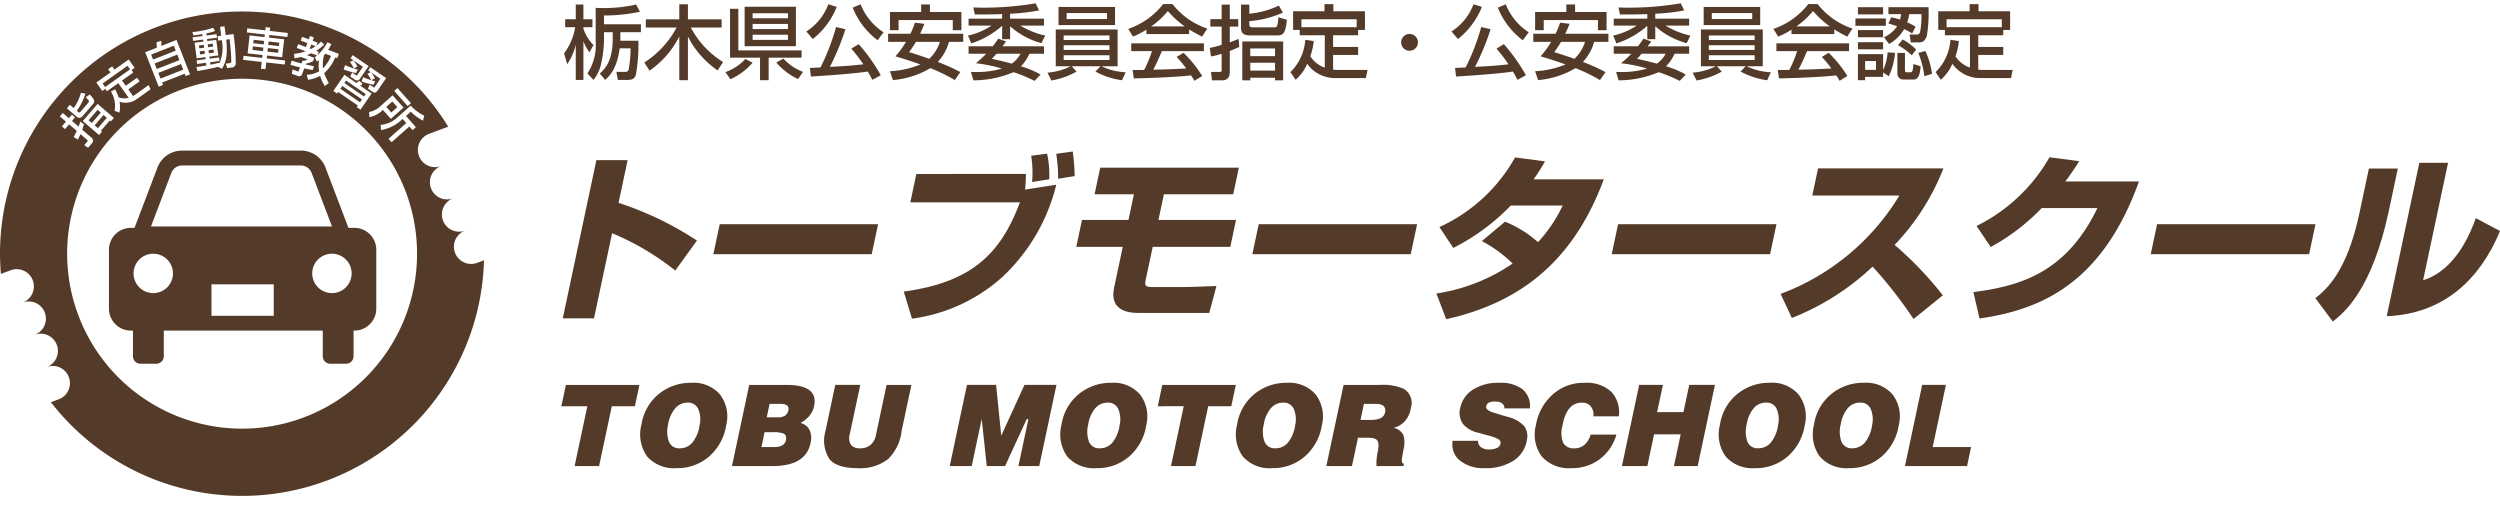
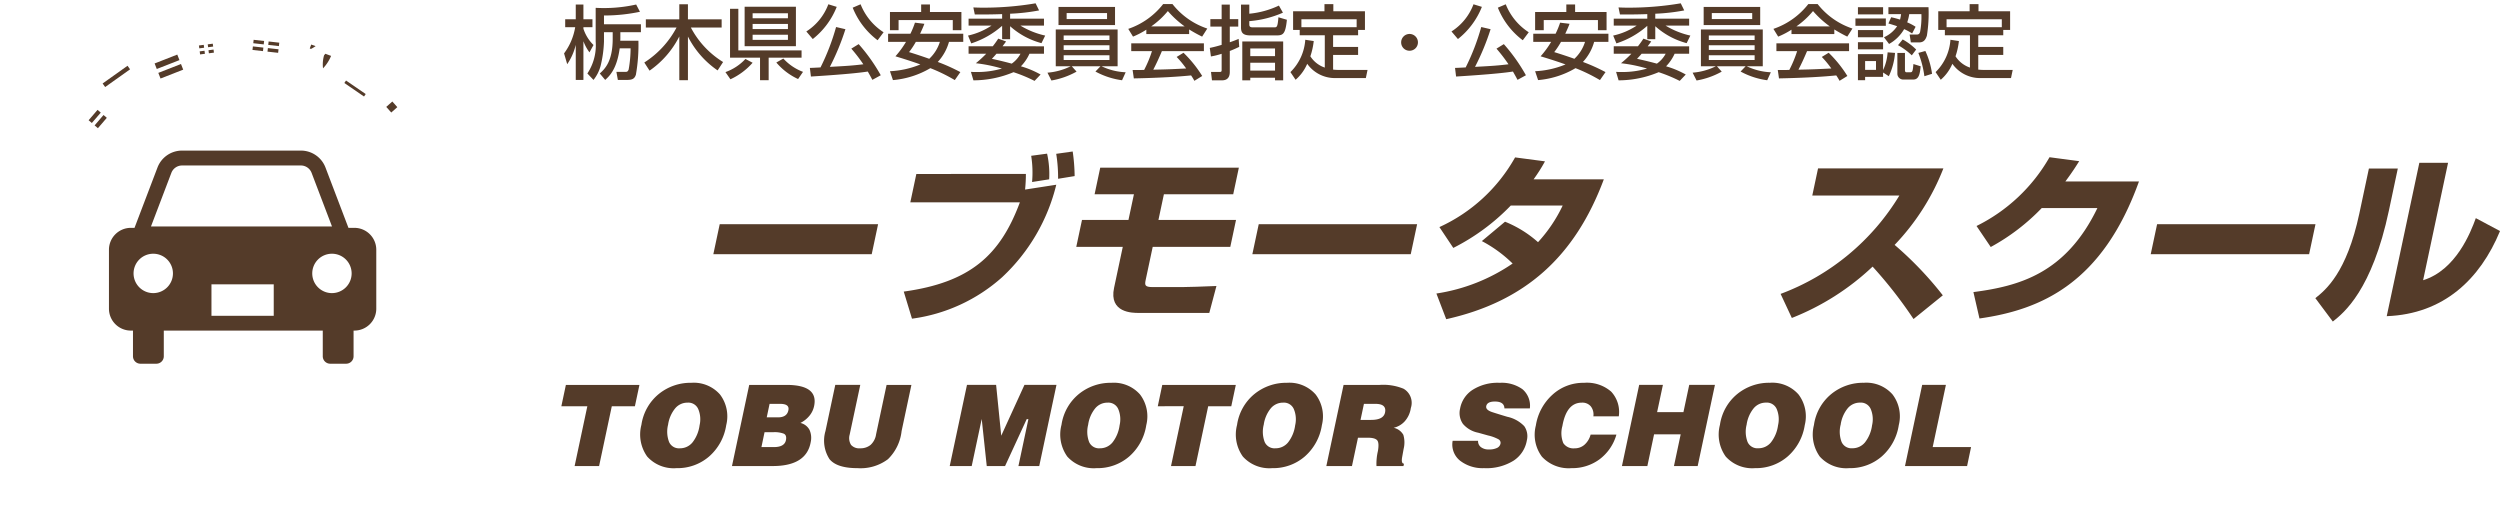
<svg xmlns="http://www.w3.org/2000/svg" id="logo" width="310" height="62.923" viewBox="0 0 310 62.923">
  <defs>
    <clipPath id="clip-path">
      <rect id="長方形_267" data-name="長方形 267" width="310" height="62.923" fill="none" />
    </clipPath>
  </defs>
  <g id="グループ_185" data-name="グループ 185" transform="translate(0 0)" clip-path="url(#clip-path)">
    <path id="パス_299" data-name="パス 299" d="M7.14-5.06H9.69v-.98H5.11V-7.13a21.393,21.393,0,0,0,4.46-.46l-.47-.9a18.336,18.336,0,0,1-5.02.41v4.16A6.305,6.305,0,0,1,3.05.06l.76.8A4.764,4.764,0,0,0,4.69-.88a14.477,14.477,0,0,0,.42-3.03V-5.06H6.19v.81C6.19-1.4,5.2-.5,4.59.06l.67.8C5.88.3,6.71-.56,7.06-3.06H8.41A15.485,15.485,0,0,1,8.17-.43c-.11.28-.23.29-.38.29H6.65l.18,1H7.94C8.57.86,8.9.75,9.07.2A21.411,21.411,0,0,0,9.38-4H7.13c0-.07.01-.17.01-.24ZM.55-1.09a7.244,7.244,0,0,0,1.06-2.4V.86h.95v-4.8a5.439,5.439,0,0,0,.75,1.38l.5-.91A5.012,5.012,0,0,1,2.56-5.49v-.19H3.68v-.98H2.56V-8.49H1.61v1.83H.3v.98H1.54A7.486,7.486,0,0,1,.16-2.43Zm10.21.8a11.422,11.422,0,0,0,3.69-4.24V.89h1.07V-4.52A11.247,11.247,0,0,0,19.2-.32l.68-1.04a11.039,11.039,0,0,1-4-4.28H19.7V-6.65H15.52V-8.52H14.45v1.87H10.3v1.01h3.81a11.561,11.561,0,0,1-4,4.34ZM22.55-3.32h6.36v-4.9H22.55Zm5.37-2.76v.63H23.54v-.63Zm0-1.33v.62H23.54v-.62Zm0,2.67v.63H23.54v-.63ZM21.77-7.96H20.74V-1.9h3.72V.89h1.07V-1.9h4.08v-.9H21.77Zm.88,6.22A6.24,6.24,0,0,1,20.17-.11l.62.89a8.226,8.226,0,0,0,2.75-2.05Zm7.14,1.6a6.332,6.332,0,0,1-2.44-1.65l-.87.49A7.785,7.785,0,0,0,29.18.75Zm9.64.42a21.751,21.751,0,0,0-2.74-3.86l-.91.56a20.2,20.2,0,0,1,1.49,1.94c-1.33.16-1.92.2-4.15.32a30.151,30.151,0,0,0,1.93-4.67L33.89-5.7A27.759,27.759,0,0,1,31.96-.69c-.4.02-1.12.06-1.32.06L30.77.44c.27-.02,5.07-.3,7.05-.62.29.5.41.73.57,1.03Zm-6.5-8.8A6.813,6.813,0,0,1,30.2-5.15l.8.94A9.58,9.58,0,0,0,33.97-8.2Zm6.85,3.47a7.353,7.353,0,0,1-2.85-3.47l-.98.42a9.412,9.412,0,0,0,3.09,4.04Zm3.89-1.19a10.414,10.414,0,0,1-.56,1.37H40.34v1.01h2.22a11.357,11.357,0,0,1-1.31,1.79c1.67.51,2.49.79,3.09,1.01a11.243,11.243,0,0,1-3.77.84l.37,1.1A10.927,10.927,0,0,0,45.58-.6,20.9,20.9,0,0,1,48.61.88l.69-.99a23.056,23.056,0,0,0-2.8-1.26,6.036,6.036,0,0,0,1.39-2.49h1.77V-4.87H44.31c.34-.73.43-.97.53-1.23Zm3.09,2.38a4.822,4.822,0,0,1-1.32,2.1c-.81-.29-1.63-.56-2.5-.83a9.7,9.7,0,0,0,.84-1.27ZM40.57-5.31h1.07V-6.56h6.72v1.25h1.07V-7.56h-3.9V-8.5H44.44v.94H40.57ZM54-4.26c-.17.26-.35.53-.68.95h-3v.92h2.19a14.394,14.394,0,0,1-1.29,1.18,18.433,18.433,0,0,1,3.23.66,10.922,10.922,0,0,1-3.14.43c-.24,0-.41,0-.7-.02L50.92.91A12.837,12.837,0,0,0,55.89-.1,18.4,18.4,0,0,1,58.5.98l.75-.79A11.451,11.451,0,0,0,56.81-.83a5.441,5.441,0,0,0,1.06-1.56h1.8v-.92H54.53c.29-.39.32-.43.44-.6Zm2.76,1.87a3.529,3.529,0,0,1-1.09,1.23c-1.03-.28-1.84-.46-2.46-.6.17-.18.28-.29.57-.63ZM54.48-6.74H50.32v.86h2.85a8.553,8.553,0,0,1-2.92,1.24l.4.97a10.754,10.754,0,0,0,3.83-2.18v1.66h.99V-5.8a9.436,9.436,0,0,0,3.89,2.1l.46-.94a10.063,10.063,0,0,1-3.08-1.24h2.93v-.86h-4.2v-.61a24.323,24.323,0,0,0,3.59-.41l-.43-.88a38.589,38.589,0,0,1-6.49.54c-.51,0-.82-.01-1.23-.03l.18.87c1.7.02,2.71-.02,3.39-.04ZM60.59.93a9.739,9.739,0,0,0,3.12-1.1l-.59-.66h3.55l-.62.65A9.552,9.552,0,0,0,69.35.9l.45-.99a7.639,7.639,0,0,1-2.98-.74H68.8V-5.4H61.13V-.83h1.84a7.808,7.808,0,0,1-2.87.79Zm1.52-4.37h5.68v.58H62.11Zm0-1.21h5.68v.56H62.11Zm0,2.45h5.68v.59H62.11Zm6.37-5.99H61.47v2.25h7.01Zm-.99,1.5H62.48v-.74h5.01ZM79.29.37a15.017,15.017,0,0,0-2.32-2.88l-.85.52A11.994,11.994,0,0,1,77.3-.56c-2,.1-2.21.11-4.08.15.34-.64.73-1.49,1.07-2.3H79.5v-.97H70.49v.97h2.57a14.5,14.5,0,0,1-.97,2.33c-.31.01-1.22.01-1.43.01L70.81.67C74.3.6,76.54.44,77.91.3a6.448,6.448,0,0,1,.41.67Zm-6.93-5.2h5.31V-5.4a17.023,17.023,0,0,0,1.61.89l.64-1A9.178,9.178,0,0,1,75.6-8.55H74.45a9.278,9.278,0,0,1-4.33,3.08l.59.96a9.882,9.882,0,0,0,1.65-.86Zm.61-.95a10.277,10.277,0,0,0,2.06-1.9,12.137,12.137,0,0,0,2.08,1.9ZM84.26-3.91V.91h.99V.59h3.07V.91h1.01V-3.91Zm4.06.87v.95H85.25v-.95Zm0,1.77V-.3H85.25v-.97Zm-7.95-.78a9.209,9.209,0,0,0,1.33-.33V-.36c0,.22-.09.23-.3.23H80.38L80.5.91h1.21c.25,0,1,0,1-1.04v-2.6c.55-.21.87-.37,1.17-.51l-.07-.99c-.31.13-.49.21-1.1.42V-5.75h1.05v-.93H82.71v-1.8H81.7v1.8H80.3v.93h1.4v2.26a15.152,15.152,0,0,1-1.47.38ZM84.1-5.66c0,.66.23,1,1.19,1h3.19c.81,0,1.13-.12,1.31-1.94l-1.05-.31c-.1,1.25-.2,1.25-.54,1.25H85.59c-.26,0-.46-.03-.46-.35v-.42A12.854,12.854,0,0,0,89.3-7.48l-.5-.88a11.036,11.036,0,0,1-3.67,1.01V-8.48H84.1Zm7.97,1.54A6.2,6.2,0,0,1,90.23-.11l.64.95a5.426,5.426,0,0,0,1.44-1.98A4.2,4.2,0,0,0,95.75.63h3.83l.21-1.01h-3.6a6.522,6.522,0,0,1-.67-.04V-2.24h3.1v-.99h-3.1V-4.68h3.1v-.66h.85V-7.65H95.55v-.89h-1.1v.89H90.56v2.31h.82v.66h3.11V-.67a3.422,3.422,0,0,1-1.79-1.4,8.811,8.811,0,0,0,.42-1.89Zm-.48-1.56v-.98h6.85v.98ZM105-4.84a1.039,1.039,0,0,0-1.04,1.04A1.027,1.027,0,0,0,105-2.76a1.033,1.033,0,0,0,1.04-1.04A1.039,1.039,0,0,0,105-4.84ZM119.43.28a21.751,21.751,0,0,0-2.74-3.86l-.91.56a20.2,20.2,0,0,1,1.49,1.94c-1.33.16-1.92.2-4.15.32a30.152,30.152,0,0,0,1.93-4.67l-1.16-.27a27.759,27.759,0,0,1-1.93,5.01c-.4.02-1.12.06-1.32.06l.13,1.07c.27-.02,5.07-.3,7.05-.62.29.5.41.73.57,1.03Zm-6.5-8.8a6.813,6.813,0,0,1-2.73,3.37l.8.94a9.58,9.58,0,0,0,2.97-3.99Zm6.85,3.47a7.353,7.353,0,0,1-2.85-3.47l-.98.42a9.412,9.412,0,0,0,3.09,4.04Zm3.89-1.19a10.413,10.413,0,0,1-.56,1.37h-2.77v1.01h2.22a11.356,11.356,0,0,1-1.31,1.79c1.67.51,2.49.79,3.09,1.01a11.243,11.243,0,0,1-3.77.84l.37,1.1A10.927,10.927,0,0,0,125.58-.6,20.9,20.9,0,0,1,128.61.88l.69-.99a23.056,23.056,0,0,0-2.8-1.26,6.036,6.036,0,0,0,1.39-2.49h1.77V-4.87h-5.35c.34-.73.43-.97.53-1.23Zm3.09,2.38a4.822,4.822,0,0,1-1.32,2.1c-.81-.29-1.63-.56-2.5-.83a9.7,9.7,0,0,0,.84-1.27Zm-6.19-1.45h1.07V-6.56h6.72v1.25h1.07V-7.56h-3.9V-8.5h-1.09v.94h-3.87ZM134-4.26c-.17.26-.35.53-.68.95h-3v.92h2.19a14.391,14.391,0,0,1-1.29,1.18,18.433,18.433,0,0,1,3.23.66,10.922,10.922,0,0,1-3.14.43c-.24,0-.41,0-.7-.02l.31,1.05A12.837,12.837,0,0,0,135.89-.1,18.4,18.4,0,0,1,138.5.98l.75-.79a11.451,11.451,0,0,0-2.44-1.02,5.441,5.441,0,0,0,1.06-1.56h1.8v-.92h-5.14c.29-.39.32-.43.44-.6Zm2.76,1.87a3.529,3.529,0,0,1-1.09,1.23c-1.03-.28-1.84-.46-2.46-.6.17-.18.28-.29.57-.63Zm-2.28-4.35h-4.16v.86h2.85a8.553,8.553,0,0,1-2.92,1.24l.4.97a10.753,10.753,0,0,0,3.83-2.18v1.66h.99V-5.8a9.436,9.436,0,0,0,3.89,2.1l.46-.94a10.063,10.063,0,0,1-3.08-1.24h2.93v-.86h-4.2v-.61a24.323,24.323,0,0,0,3.59-.41l-.43-.88a38.589,38.589,0,0,1-6.49.54c-.51,0-.82-.01-1.23-.03l.18.87c1.7.02,2.71-.02,3.39-.04ZM140.59.93a9.739,9.739,0,0,0,3.12-1.1l-.59-.66h3.55l-.62.65A9.552,9.552,0,0,0,149.35.9l.45-.99a7.639,7.639,0,0,1-2.98-.74h1.98V-5.4h-7.67V-.83h1.84a7.808,7.808,0,0,1-2.87.79Zm1.52-4.37h5.68v.58h-5.68Zm0-1.21h5.68v.56h-5.68Zm0,2.45h5.68v.59h-5.68Zm6.37-5.99h-7.01v2.25h7.01Zm-.99,1.5h-5.01v-.74h5.01ZM159.29.37a15.017,15.017,0,0,0-2.32-2.88l-.85.52A11.993,11.993,0,0,1,157.3-.56c-2,.1-2.21.11-4.08.15.34-.64.73-1.49,1.07-2.3h5.21v-.97h-9.01v.97h2.57a14.5,14.5,0,0,1-.97,2.33c-.31.01-1.22.01-1.43.01l.15,1.04c3.49-.07,5.73-.23,7.1-.37a6.449,6.449,0,0,1,.41.67Zm-6.93-5.2h5.31V-5.4a17.023,17.023,0,0,0,1.61.89l.64-1a9.178,9.178,0,0,1-4.32-3.04h-1.15a9.278,9.278,0,0,1-4.33,3.08l.59.96a9.882,9.882,0,0,0,1.65-.86Zm.61-.95a10.277,10.277,0,0,0,2.06-1.9,12.137,12.137,0,0,0,2.08,1.9Zm15.5-1.52a9.98,9.98,0,0,1-.16,2.19c-.06.26-.21.34-.38.34h-.92l.15.98h.99c.54,0,.81-.24,1-.84a17.273,17.273,0,0,0,.2-3.53h-4.97v.86h1.57a4.418,4.418,0,0,1-.13.68,10.422,10.422,0,0,0-1.1-.29l-.34.77c.54.16.76.23,1.08.34a3.863,3.863,0,0,1-1.63,1.37l.63.83a4.948,4.948,0,0,0,1.87-1.84,6.65,6.65,0,0,1,.99.54l.43-.83a6.2,6.2,0,0,0-1.04-.55,5.386,5.386,0,0,0,.25-1.02Zm-7.87.03h3.12v-.89H160.6Zm-.31,1.42h3.77v-.91h-3.77Zm.31,1.42h3.12v-.89H160.6ZM164.43.4a8.365,8.365,0,0,0,.77-2.89l-.92-.07a6.045,6.045,0,0,1-.56,2.2V-2.34H160.6V.89h.89V.48h2.23V-.06Zm-1.59-1.88V-.39h-1.35V-1.48ZM160.6-2.93h3.12v-.89H160.6Zm4.97-.52a8.421,8.421,0,0,1,1.71,1.26l.54-.72a7.66,7.66,0,0,0-1.67-1.25Zm2.52.96A12.049,12.049,0,0,1,168.84.4l.95-.3a9.9,9.9,0,0,0-.83-2.83ZM165.49.09a.728.728,0,0,0,.81.72h1.18c.72,0,.81-.81.9-1.64l-.9-.28c-.07.75-.09,1.02-.36,1.02h-.5c-.19,0-.19-.19-.19-.29V-2.49h-.94Zm6.58-4.21a6.2,6.2,0,0,1-1.84,4.01l.64.95a5.426,5.426,0,0,0,1.44-1.98A4.2,4.2,0,0,0,175.75.63h3.83l.21-1.01h-3.6a6.522,6.522,0,0,1-.67-.04V-2.24h3.1v-.99h-3.1V-4.68h3.1v-.66h.85V-7.65h-3.92v-.89h-1.1v.89h-3.89v2.31h.82v.66h3.11V-.67a3.422,3.422,0,0,1-1.79-1.4,8.81,8.81,0,0,0,.42-1.89Zm-.48-1.56v-.98h6.85v.98Z" transform="translate(69.784 9.051)" fill="#543b29" />
    <path id="パス_298" data-name="パス 298" d="M2.306-10.062h9.12l-.562,2.646H8L6.423,0H3.389L4.966-7.417H1.744Z" transform="translate(67.864 57.79)" fill="#543b29" />
    <path id="パス_297" data-name="パス 297" d="M1.471-5.113A6.059,6.059,0,0,1,3.618-8.928a6.238,6.238,0,0,1,4.034-1.395,4.328,4.328,0,0,1,3.562,1.449,4.479,4.479,0,0,1,.773,3.8A6.452,6.452,0,0,1,9.881-1.2,5.968,5.968,0,0,1,5.827.26,4.417,4.417,0,0,1,2.189-1.176,4.7,4.7,0,0,1,1.471-5.113Zm3.3.014A3.573,3.573,0,0,0,4.9-2.987,1.33,1.33,0,0,0,6.223-2.2,2,2,0,0,0,7.8-2.926a4.349,4.349,0,0,0,.882-2.126,3.26,3.26,0,0,0-.164-2.01,1.336,1.336,0,0,0-1.326-.8,1.968,1.968,0,0,0-1.559.738A4.138,4.138,0,0,0,4.774-5.1ZM12.7,0l2.138-10.062h4.612q3.906,0,3.454,2.522a2.779,2.779,0,0,1-.572,1.271,3.408,3.408,0,0,1-1.145.923,1.728,1.728,0,0,1,1.127.861,2.413,2.413,0,0,1,.149,1.518Q21.935,0,17.746,0Zm3.652-2.352H17.9q1.344,0,1.5-.9.1-.595-.286-.766A3.216,3.216,0,0,0,17.869-4.2H16.74Zm.657-3.685h1.4q1.132,0,1.292-.916.137-.759-1.037-.759h-1.3Zm8.5-4.026h3.1L27.292-3.89a1.585,1.585,0,0,0,.176,1.271A1.36,1.36,0,0,0,28.6-2.2a1.968,1.968,0,0,0,1.283-.417,2.2,2.2,0,0,0,.689-1.333l1.3-6.111H34.95L33.732-4.334A5.731,5.731,0,0,1,32.039-.848,5.656,5.656,0,0,1,28.252.26Q25.722.26,24.8-.848a4.216,4.216,0,0,1-.509-3.486Zm16.331,0h3.613l.634,6.289h.007l2.874-6.289h3.97L50.8,0H48.22l1.236-5.817h-.21L46.563,0H44.292L43.67-5.817h-.007L42.426,0H39.7ZM53.561-5.113a6.059,6.059,0,0,1,2.147-3.814,6.238,6.238,0,0,1,4.034-1.395A4.328,4.328,0,0,1,63.3-8.873a4.479,4.479,0,0,1,.773,3.8A6.452,6.452,0,0,1,61.971-1.2,5.968,5.968,0,0,1,57.917.26a4.417,4.417,0,0,1-3.638-1.436A4.7,4.7,0,0,1,53.561-5.113Zm3.3.014a3.573,3.573,0,0,0,.123,2.112,1.33,1.33,0,0,0,1.326.786,2,2,0,0,0,1.572-.725,4.349,4.349,0,0,0,.882-2.126,3.26,3.26,0,0,0-.164-2.01,1.336,1.336,0,0,0-1.326-.8,1.968,1.968,0,0,0-1.559.738A4.138,4.138,0,0,0,56.864-5.1Zm9.195-4.963h9.12l-.562,2.646H71.751L70.175,0H67.141l1.576-7.417H65.5Zm9.275,4.949A6.059,6.059,0,0,1,77.48-8.928a6.238,6.238,0,0,1,4.034-1.395,4.328,4.328,0,0,1,3.562,1.449,4.479,4.479,0,0,1,.773,3.8A6.452,6.452,0,0,1,83.744-1.2,5.968,5.968,0,0,1,79.689.26a4.417,4.417,0,0,1-3.638-1.436A4.7,4.7,0,0,1,75.333-5.113Zm3.3.014a3.573,3.573,0,0,0,.123,2.112,1.33,1.33,0,0,0,1.326.786,2,2,0,0,0,1.572-.725,4.349,4.349,0,0,0,.882-2.126,3.259,3.259,0,0,0-.164-2.01,1.336,1.336,0,0,0-1.326-.8,1.968,1.968,0,0,0-1.559.738A4.138,4.138,0,0,0,78.636-5.1ZM95.965,0H92.618a6.9,6.9,0,0,1,.177-1.853q.178-1.025-.089-1.34t-1.143-.321H90.325L89.578,0H86.4l2.139-10.062H93.02a6.623,6.623,0,0,1,2.949.472A2.015,2.015,0,0,1,96.88-7.2,3.15,3.15,0,0,1,96.1-5.523a2.658,2.658,0,0,1-1.351.779,1.8,1.8,0,0,1,1.2.875,3.313,3.313,0,0,1,.034,1.75L95.8-1.1q-.137.807.23.807ZM93.688-6.679q.185-1.032-1.2-1.032H91.063L90.64-5.722h1.317Q93.52-5.722,93.688-6.679Zm8.375,3.548h3.152a.917.917,0,0,0,.356.786,1.5,1.5,0,0,0,.939.287h.082a2.171,2.171,0,0,0,.966-.185A.752.752,0,0,0,108-2.8a.5.5,0,0,0-.267-.526,5.083,5.083,0,0,0-1.273-.465l-1.225-.342a3.316,3.316,0,0,1-1.9-1.1,2.35,2.35,0,0,1-.349-1.887,3.514,3.514,0,0,1,1.506-2.3,5.777,5.777,0,0,1,3.415-.9,4.406,4.406,0,0,1,2.813.793,2.676,2.676,0,0,1,.917,2.379h-3.152Q108.46-8,107.3-8q-.97,0-1.073.581-.082.465.76.738t1.856.574a4.084,4.084,0,0,1,2.1,1.162,2.175,2.175,0,0,1,.322,1.757,3.746,3.746,0,0,1-1.629,2.509A6.358,6.358,0,0,1,105.95.26a4.551,4.551,0,0,1-2.963-.923A2.556,2.556,0,0,1,102.063-3.131ZM119.171-3.9h3.2a5.8,5.8,0,0,1-2.1,3.069A5.668,5.668,0,0,1,116.819.26a4.524,4.524,0,0,1-3.686-1.422,4.564,4.564,0,0,1-.752-3.869,6.482,6.482,0,0,1,2.044-3.8,5.647,5.647,0,0,1,3.932-1.49,4.568,4.568,0,0,1,3.364,1.094,3.7,3.7,0,0,1,.944,3.063h-3.152a1.64,1.64,0,0,0-.308-1.224,1.351,1.351,0,0,0-1.135-.472q-1.886,0-2.4,2.9a3.291,3.291,0,0,0,.116,2.119,1.5,1.5,0,0,0,1.4.643,1.813,1.813,0,0,0,1.216-.437A2.527,2.527,0,0,0,119.171-3.9Zm6.022-6.166h2.942l-.718,3.377h3.264l.718-3.377h3.187L132.447,0h-2.942l.835-3.931h-3.3L126.207,0h-3.152Zm10.016,4.949a6.059,6.059,0,0,1,2.147-3.814,6.238,6.238,0,0,1,4.034-1.395,4.328,4.328,0,0,1,3.562,1.449,4.479,4.479,0,0,1,.773,3.8A6.452,6.452,0,0,1,143.62-1.2,5.968,5.968,0,0,1,139.565.26a4.417,4.417,0,0,1-3.638-1.436A4.7,4.7,0,0,1,135.209-5.113Zm3.3.014a3.573,3.573,0,0,0,.123,2.112,1.33,1.33,0,0,0,1.326.786,2,2,0,0,0,1.572-.725,4.349,4.349,0,0,0,.882-2.126,3.26,3.26,0,0,0-.164-2.01,1.336,1.336,0,0,0-1.326-.8,1.968,1.968,0,0,0-1.559.738A4.138,4.138,0,0,0,138.512-5.1Zm8.359-.014a6.059,6.059,0,0,1,2.147-3.814,6.238,6.238,0,0,1,4.034-1.395,4.328,4.328,0,0,1,3.562,1.449,4.479,4.479,0,0,1,.773,3.8A6.452,6.452,0,0,1,155.282-1.2,5.968,5.968,0,0,1,151.227.26a4.417,4.417,0,0,1-3.638-1.436A4.7,4.7,0,0,1,146.872-5.113Zm3.3.014a3.573,3.573,0,0,0,.123,2.112,1.33,1.33,0,0,0,1.326.786,2,2,0,0,0,1.572-.725,4.349,4.349,0,0,0,.882-2.126,3.26,3.26,0,0,0-.164-2.01,1.336,1.336,0,0,0-1.326-.8,1.968,1.968,0,0,0-1.559.738A4.138,4.138,0,0,0,150.174-5.1Zm10.117-4.963h2.942l-1.639,7.711h4.759L165.854,0h-7.7Z" transform="translate(78.065 57.79)" fill="#543b29" />
-     <path id="パス_276" data-name="パス 276" d="M62.385,15.46l-1.126,5.3a40.27,40.27,0,0,1,9.717,4.676l-2.683,3.719a32.914,32.914,0,0,0-7.835-4.631L58.215,35.078H54.342l4.17-19.618Z" transform="translate(15.442 4.393)" fill="#543b29" />
    <path id="パス_277" data-name="パス 277" d="M89.31,21.651l-.79,3.716H68.881l.79-3.716Z" transform="translate(19.573 6.152)" fill="#543b29" />
    <path id="パス_278" data-name="パス 278" d="M102.412,17.412a18.9,18.9,0,0,1-.1,1.937l3.868-.6a23.174,23.174,0,0,1-6.712,11.466,20.9,20.9,0,0,1-11.18,5.144L87.267,32c8.213-1.135,11.952-4.477,14.4-11.067H88.081l.747-3.517Zm.767,1a13.31,13.31,0,0,0-.11-3.251l1.971-.266a11.587,11.587,0,0,1,.259,3.183Zm3.226-.4a18.841,18.841,0,0,0-.232-3.095l2.043-.289a22.665,22.665,0,0,1,.241,3.05Z" transform="translate(24.798 4.157)" fill="#543b29" />
    <path id="パス_279" data-name="パス 279" d="M124.089,16.188l-.7,3.3h-8.595l-.677,3.183h9.62l-.71,3.34h-9.62l-.867,4.073c-.141.669-.127.914.854.914h3.7c.312,0,3-.067,4.215-.134l-.887,3.339h-8.773c-.735,0-3.7,0-3.033-3.117l1.079-5.076h-5.767l.71-3.34H110.4l.677-3.183H106.2l.7-3.3Z" transform="translate(29.53 4.6)" fill="#543b29" />
    <path id="パス_280" data-name="パス 280" d="M141.359,21.651l-.79,3.716h-19.64l.79-3.716Z" transform="translate(34.363 6.152)" fill="#543b29" />
    <path id="パス_281" data-name="パス 281" d="M147.208,23.172a14.015,14.015,0,0,1,4.093,2.539,18.278,18.278,0,0,0,3.059-4.545h-6.435a26.443,26.443,0,0,1-7.13,5.257l-1.723-2.584a20.516,20.516,0,0,0,9.385-8.64l3.706.489a20.455,20.455,0,0,1-1.409,2.227h8.707c-3.578,9.6-9.771,15.165-19.544,17.346L138.7,32.078a22.773,22.773,0,0,0,9.451-3.719,16.087,16.087,0,0,0-3.818-2.783Z" transform="translate(39.414 4.319)" fill="#543b29" />
-     <path id="パス_282" data-name="パス 282" d="M176.058,21.651l-.79,3.716h-19.64l.79-3.716Z" transform="translate(44.223 6.152)" fill="#543b29" />
    <path id="パス_283" data-name="パス 283" d="M171.937,31.823a29.081,29.081,0,0,0,14.729-12.2h-10.8l.714-3.361h15.542a28.819,28.819,0,0,1-6.047,9.486A43.238,43.238,0,0,1,192.051,32l-3.632,2.939a54.256,54.256,0,0,0-5.074-6.5,31.144,31.144,0,0,1-10.015,6.368Z" transform="translate(48.858 4.62)" fill="#543b29" />
    <path id="パス_284" data-name="パス 284" d="M211.083,18.189c-4.522,12.58-12.085,15.9-19.777,16.989l-.751-3.273c5.59-.735,11.434-2.25,15.375-10.422h-6.9a25.962,25.962,0,0,1-6.327,4.832l-1.762-2.606a21.236,21.236,0,0,0,9.05-8.527l3.682.489c-.437.691-.809,1.292-1.716,2.517Z" transform="translate(54.148 4.314)" fill="#543b29" />
    <path id="パス_285" data-name="パス 285" d="M228.107,21.651l-.79,3.716h-19.64l.79-3.716Z" transform="translate(59.013 6.152)" fill="#543b29" />
    <path id="パス_286" data-name="パス 286" d="M232.7,21.621c-2.1,9.887-5.572,12.693-6.96,13.784l-2.168-2.9c1.258-1,3.89-3.117,5.46-10.51l1.184-5.568H233.8Zm4.236,8.662c4.078-1.269,5.892-5.924,6.536-7.7l3,1.6c-2.477,5.991-7,10.287-14.047,10.556l4.043-19.017h3.562Z" transform="translate(63.529 4.467)" fill="#543b29" />
    <path id="パス_287" data-name="パス 287" d="M40.219,24.121l-2.848-7.48a3.259,3.259,0,0,0-3.046-2.1H19.584a3.257,3.257,0,0,0-3.045,2.1l-2.848,7.48h-.453a2.718,2.718,0,0,0-2.717,2.717v7.306a2.717,2.717,0,0,0,2.717,2.717H13.5v3.185a.922.922,0,0,0,.922.922H16.4a.921.921,0,0,0,.922-.922V36.861H37.034v3.185a.922.922,0,0,0,.922.922h1.975a.921.921,0,0,0,.922-.922V36.861h.1a2.718,2.718,0,0,0,2.717-2.717V26.838a2.718,2.718,0,0,0-2.717-2.717ZM18.261,17.3a1.424,1.424,0,0,1,1.324-.912h14.74a1.421,1.421,0,0,1,1.323.912l2.531,6.651H15.731ZM16.014,32.214a2.442,2.442,0,1,1,2.442-2.442,2.443,2.443,0,0,1-2.442,2.442m14.94,2.812H23.232v-3.9h7.722Zm7.218-2.812a2.442,2.442,0,1,1,2.442-2.442,2.443,2.443,0,0,1-2.442,2.442" transform="translate(2.989 4.132)" fill="#543b29" />
    <rect id="長方形_252" data-name="長方形 252" width="0.426" height="1.305" transform="translate(31.405 5.359) rotate(-83.56)" fill="#543b29" />
    <path id="パス_288" data-name="パス 288" d="M25.729,4.627l-1.3-.146-.049.44,1.3.145Z" transform="translate(6.929 1.273)" fill="#543b29" />
    <rect id="長方形_253" data-name="長方形 253" width="0.442" height="1.327" transform="matrix(0.112, -0.994, 0.994, 0.112, 33.169, 6.402)" fill="#543b29" />
    <rect id="長方形_254" data-name="長方形 254" width="0.426" height="1.327" transform="matrix(0.112, -0.994, 0.994, 0.112, 33.263, 5.567)" fill="#543b29" />
    <rect id="長方形_255" data-name="長方形 255" width="0.631" height="0.36" transform="translate(25.759 5.498) rotate(-7.378)" fill="#543b29" />
    <rect id="長方形_256" data-name="長方形 256" width="0.603" height="0.382" transform="translate(24.762 6.369) rotate(-7.337)" fill="#543b29" />
    <rect id="長方形_257" data-name="長方形 257" width="0.631" height="0.382" transform="translate(25.853 6.228) rotate(-7.371)" fill="#543b29" />
-     <rect id="長方形_258" data-name="長方形 258" width="0.431" height="2.958" transform="matrix(0.566, -0.824, 0.824, 0.566, 42.202, 11.012)" fill="#543b29" />
    <path id="パス_289" data-name="パス 289" d="M35.9,9.451,33.459,7.776l-.209.306,2.439,1.675Z" transform="translate(9.448 2.21)" fill="#543b29" />
    <path id="パス_290" data-name="パス 290" d="M32.2,5.456l-.71-.265c-.089.108-.109.136-.159.187A4.115,4.115,0,0,0,31.2,7a5,5,0,0,0,1-1.545" transform="translate(8.855 1.475)" fill="#543b29" />
    <rect id="長方形_259" data-name="長方形 259" width="1.006" height="0.934" transform="translate(47.896 13.255) rotate(-41.601)" fill="#543b29" />
    <path id="パス_291" data-name="パス 291" d="M30.636,4.5l-.544-.2-.181.487.155.058a5.613,5.613,0,0,0,.57-.342" transform="translate(8.499 1.222)" fill="#543b29" />
    <rect id="長方形_260" data-name="長方形 260" width="0.603" height="0.36" transform="translate(24.667 5.639) rotate(-7.337)" fill="#543b29" />
    <rect id="長方形_261" data-name="長方形 261" width="1.698" height="0.526" transform="matrix(0.653, -0.758, 0.758, 0.653, 10.989, 14.908)" fill="#543b29" />
-     <rect id="長方形_262" data-name="長方形 262" width="3.019" height="0.658" transform="translate(18.741 6.767) rotate(-21.403)" fill="#543b29" />
    <rect id="長方形_263" data-name="長方形 263" width="1.697" height="0.537" transform="matrix(0.651, -0.759, 0.759, 0.651, 11.733, 15.548)" fill="#543b29" />
-     <path id="パス_292" data-name="パス 292" d="M59.166,32.274a2.133,2.133,0,0,1-1.491-4,2.132,2.132,0,0,1-1.488-4,2.133,2.133,0,0,1-1.491-4,2.132,2.132,0,1,1-1.488-4l2.373-.885A30.018,30.018,0,0,0,0,31.141c0,.845.044,1.678.112,2.505l1.21-.452a2.132,2.132,0,1,1,1.49,4,2.133,2.133,0,1,1,1.491,4,2.132,2.132,0,1,1,1.49,4,2.132,2.132,0,1,1,1.49,4l-.972.363A30.006,30.006,0,0,0,60.016,31.957Zm-6.557-18.25-.154.618a5.888,5.888,0,0,1-1.517-1.11l-.6.529,1.233,1.389-.414.367-.4-.451-2.2,1.949-.379-.426,2.2-1.949-.455-.512a5.039,5.039,0,0,1-2.674,1.38l-.044-.649a3.413,3.413,0,0,0,2.083-.931l1.636-1.454a5.448,5.448,0,0,0,1.677,1.248M49.291,10.6l1.667,1.879-.4.36-1.667-1.877Zm.746,2.422-1.572,1.4-.988-1.112a3.081,3.081,0,0,1-1.68.891l-.022-.633a2.766,2.766,0,0,0,1.454-.778L48.682,11.5ZM41.93,11.088l-.132.193-.464-.32L42.71,8.955,44.2,9.976a2.71,2.71,0,0,0,.338-.285l.438.4c-.105.074-.134.1-.306.212l1.411.971-1.375,2-.465-.318.13-.193Zm5.951-1.721L46.827,10.9c-.263.383-.483.272-.66.15l-.543-.372.216-.51.506.348c.059.041.083.005.112-.037l.709-1.03-1.18-.81a2.909,2.909,0,0,1,.5.767l-.452.213c.162.049.322.1.491.141l-.214.429a10.62,10.62,0,0,1-1.472-.406l.182-.532a8.529,8.529,0,0,0,1,.365,2.989,2.989,0,0,0-.476-.781l.415-.212-.306-.209.27-.393ZM43.738,6.521l1.974,1.356L44.619,9.468c-.135.2-.353.28-.66.071l-.532-.367.234-.5.491.338c.037.024.094.05.134-.009L45,7.965,43.47,6.914Zm.083.641a4.245,4.245,0,0,1,.5.769l-.451.227a3.754,3.754,0,0,0-.482-.794Zm-1.032.593a8.3,8.3,0,0,0,1.581.55l-.225.435a11.366,11.366,0,0,1-1.537-.446ZM36.162,7.2c.358.11.706.223,1.223.344l.135-.362.145.054a2.093,2.093,0,0,0,.478-.187l-.813-.3a7.121,7.121,0,0,1-.81.159l-.06-.548A5.651,5.651,0,0,0,37.9,6.037l-1.1-.412.177-.471.953.356.181-.488-.823-.307.175-.466.824.307.153-.415.482.18-.153.415.6.225-.143.383a4.275,4.275,0,0,0,.588-.518l.384.379a4.879,4.879,0,0,1-1.009.776l.343.127-.155.415a5.931,5.931,0,0,0,1.221-1.606l.493.244c-.091.178-.207.4-.4.7l1.33.5-.2.539-.254-.1A5.246,5.246,0,0,1,40.2,8.748a6.655,6.655,0,0,0,.577,1.22l-.492.388A4.7,4.7,0,0,1,39.7,9.087a4.572,4.572,0,0,1-1.506.489l-.155-.625a3.321,3.321,0,0,0,1.537-.43,4.144,4.144,0,0,1-.005-1.4c-.1.076-.136.109-.266.2l-.272-.551a2.03,2.03,0,0,0,.285-.212l-.726-.271a5.112,5.112,0,0,1-.533.226l.907.339-.162.435a4.081,4.081,0,0,1-.855.283l-.036.1c.114.026.981.231,1.027.236l-.171.456c-.232-.04-.456-.076-1.04-.2l-.262.705a.384.384,0,0,1-.5.249L36.19,8.83l.087-.534.591.22c.069.026.14.041.181-.068l.152-.41c-.464-.114-.844-.221-1.187-.318ZM30.2,6.6l2.314.261.041-.357L30.7,6.3l.25-2.225,1.85.208.036-.324L30.605,3.7l.058-.506,2.234.252.045-.394.561.063-.045.4,2.234.252-.056.5L33.4,4.017l-.037.325,1.875.211-.252,2.225-1.874-.212-.039.357,2.285.258-.058.5-2.286-.257-.092.84-.561-.063.094-.841-2.313-.259Zm-3.77-3.478.236.4a4.954,4.954,0,0,1-1.084.292l.035.263,1.235-.159.058.443-1.235.161.031.247,1.11-.143.25,1.93-1.11.144.032.253L27.164,6.8l.055.444L26.045,7.4l.04.3c.55-.105.858-.178,1.156-.25A4.792,4.792,0,0,0,27.5,4.658l-.444.057-.072-.553.446-.058-.143-1.092.553-.072.143,1.092.971-.125a25.525,25.525,0,0,1,.281,3.683.519.519,0,0,1-.548.462l-.52.067L28,7.572l.449-.058c.2-.027.223-.13.234-.176a26.684,26.684,0,0,0-.217-2.8l-.412.053c.236,2.173-.161,3.033-.546,3.619l-.473-.24c-.984.249-1.872.4-2.554.52l-.121-.5c.318-.042.664-.086,1.235-.194l-.041-.329-1.115.144-.058-.444L25.5,7.021l-.035-.253-1.08.14-.249-1.931,1.08-.14L25.18,4.59l-1.24.161-.057-.444,1.239-.161-.031-.236c-.518.09-.841.131-1.111.166l-.121-.419a11.236,11.236,0,0,0,2.57-.534M19.4,4.929l.6-.19a5.978,5.978,0,0,1,0,.636l1.89-.74,1.673,4.272-.541.213-.118-.3L20.1,9.918l.118.3-.539.212L18.005,6.16,19.434,5.6a4.693,4.693,0,0,0-.031-.67M13.41,8.266l.5-.353.285.4,1.768-1.257L16.7,8.1l-.383.272.212.3-1.4.994.466.654,1.4-.994.317.447-1.4.994.584.821c.067-.04.161-.089.315-.2l1.623-1.156.23.523-1.727,1.229a2.33,2.33,0,0,1-2.119.306,3.012,3.012,0,0,1-.013,1.354l-.593-.222a3.434,3.434,0,0,0-.457-2.4l.524-.266a4.9,4.9,0,0,1,.416.988,1.9,1.9,0,0,0,1.258.057L14.666,9.995l-1.4,1-.213-.3-.369.263-.741-1.041L13.7,8.668Zm-.765,7.747-.358.416-2.02-1.74L12.1,12.565l2.021,1.74-.365.422-.134-.116L12.51,15.9Zm-3.98-3.338.473.408a6.088,6.088,0,0,0,.9-1.9l.551.108a7.151,7.151,0,0,1-1.066,2.127l.176.152c.134.116.218.044.312-.067l.943-1.093c.123-.144.159-.185-.329-.678l.509-.329c.7.732.633.91.34,1.249l-1.151,1.337c-.345.4-.573.376-.849.139L8.293,13.109Zm-.6,3.01-.389-.335.5-.587-.754-.65.365-.424.754.65.379-.44.389.336-.379.439.813.7c.132-.331.163-.435.221-.613l.442.329c-.051.176-.1.369-.209.674l1.089.937a.5.5,0,0,1,.076.795l-.437.507-.479-.325.367-.428c.076-.089.1-.13.012-.209l-.846-.728a4.829,4.829,0,0,1-.342.677l-.493-.324a8.335,8.335,0,0,0,.37-.754L8.572,15.1Zm21.95,37.149a21.694,21.694,0,1,1,21.7-21.695,21.694,21.694,0,0,1-21.7,21.695" transform="translate(0 0.319)" fill="#543b29" />
    <rect id="長方形_264" data-name="長方形 264" width="3.79" height="0.542" transform="matrix(0.815, -0.58, 0.58, 0.815, 12.725, 10.352)" fill="#543b29" />
    <rect id="長方形_265" data-name="長方形 265" width="3.019" height="0.752" transform="translate(19.631 9.038) rotate(-21.403)" fill="#543b29" />
    <rect id="長方形_266" data-name="長方形 266" width="3.019" height="0.736" transform="translate(19.172 7.869) rotate(-21.403)" fill="#543b29" />
  </g>
</svg>